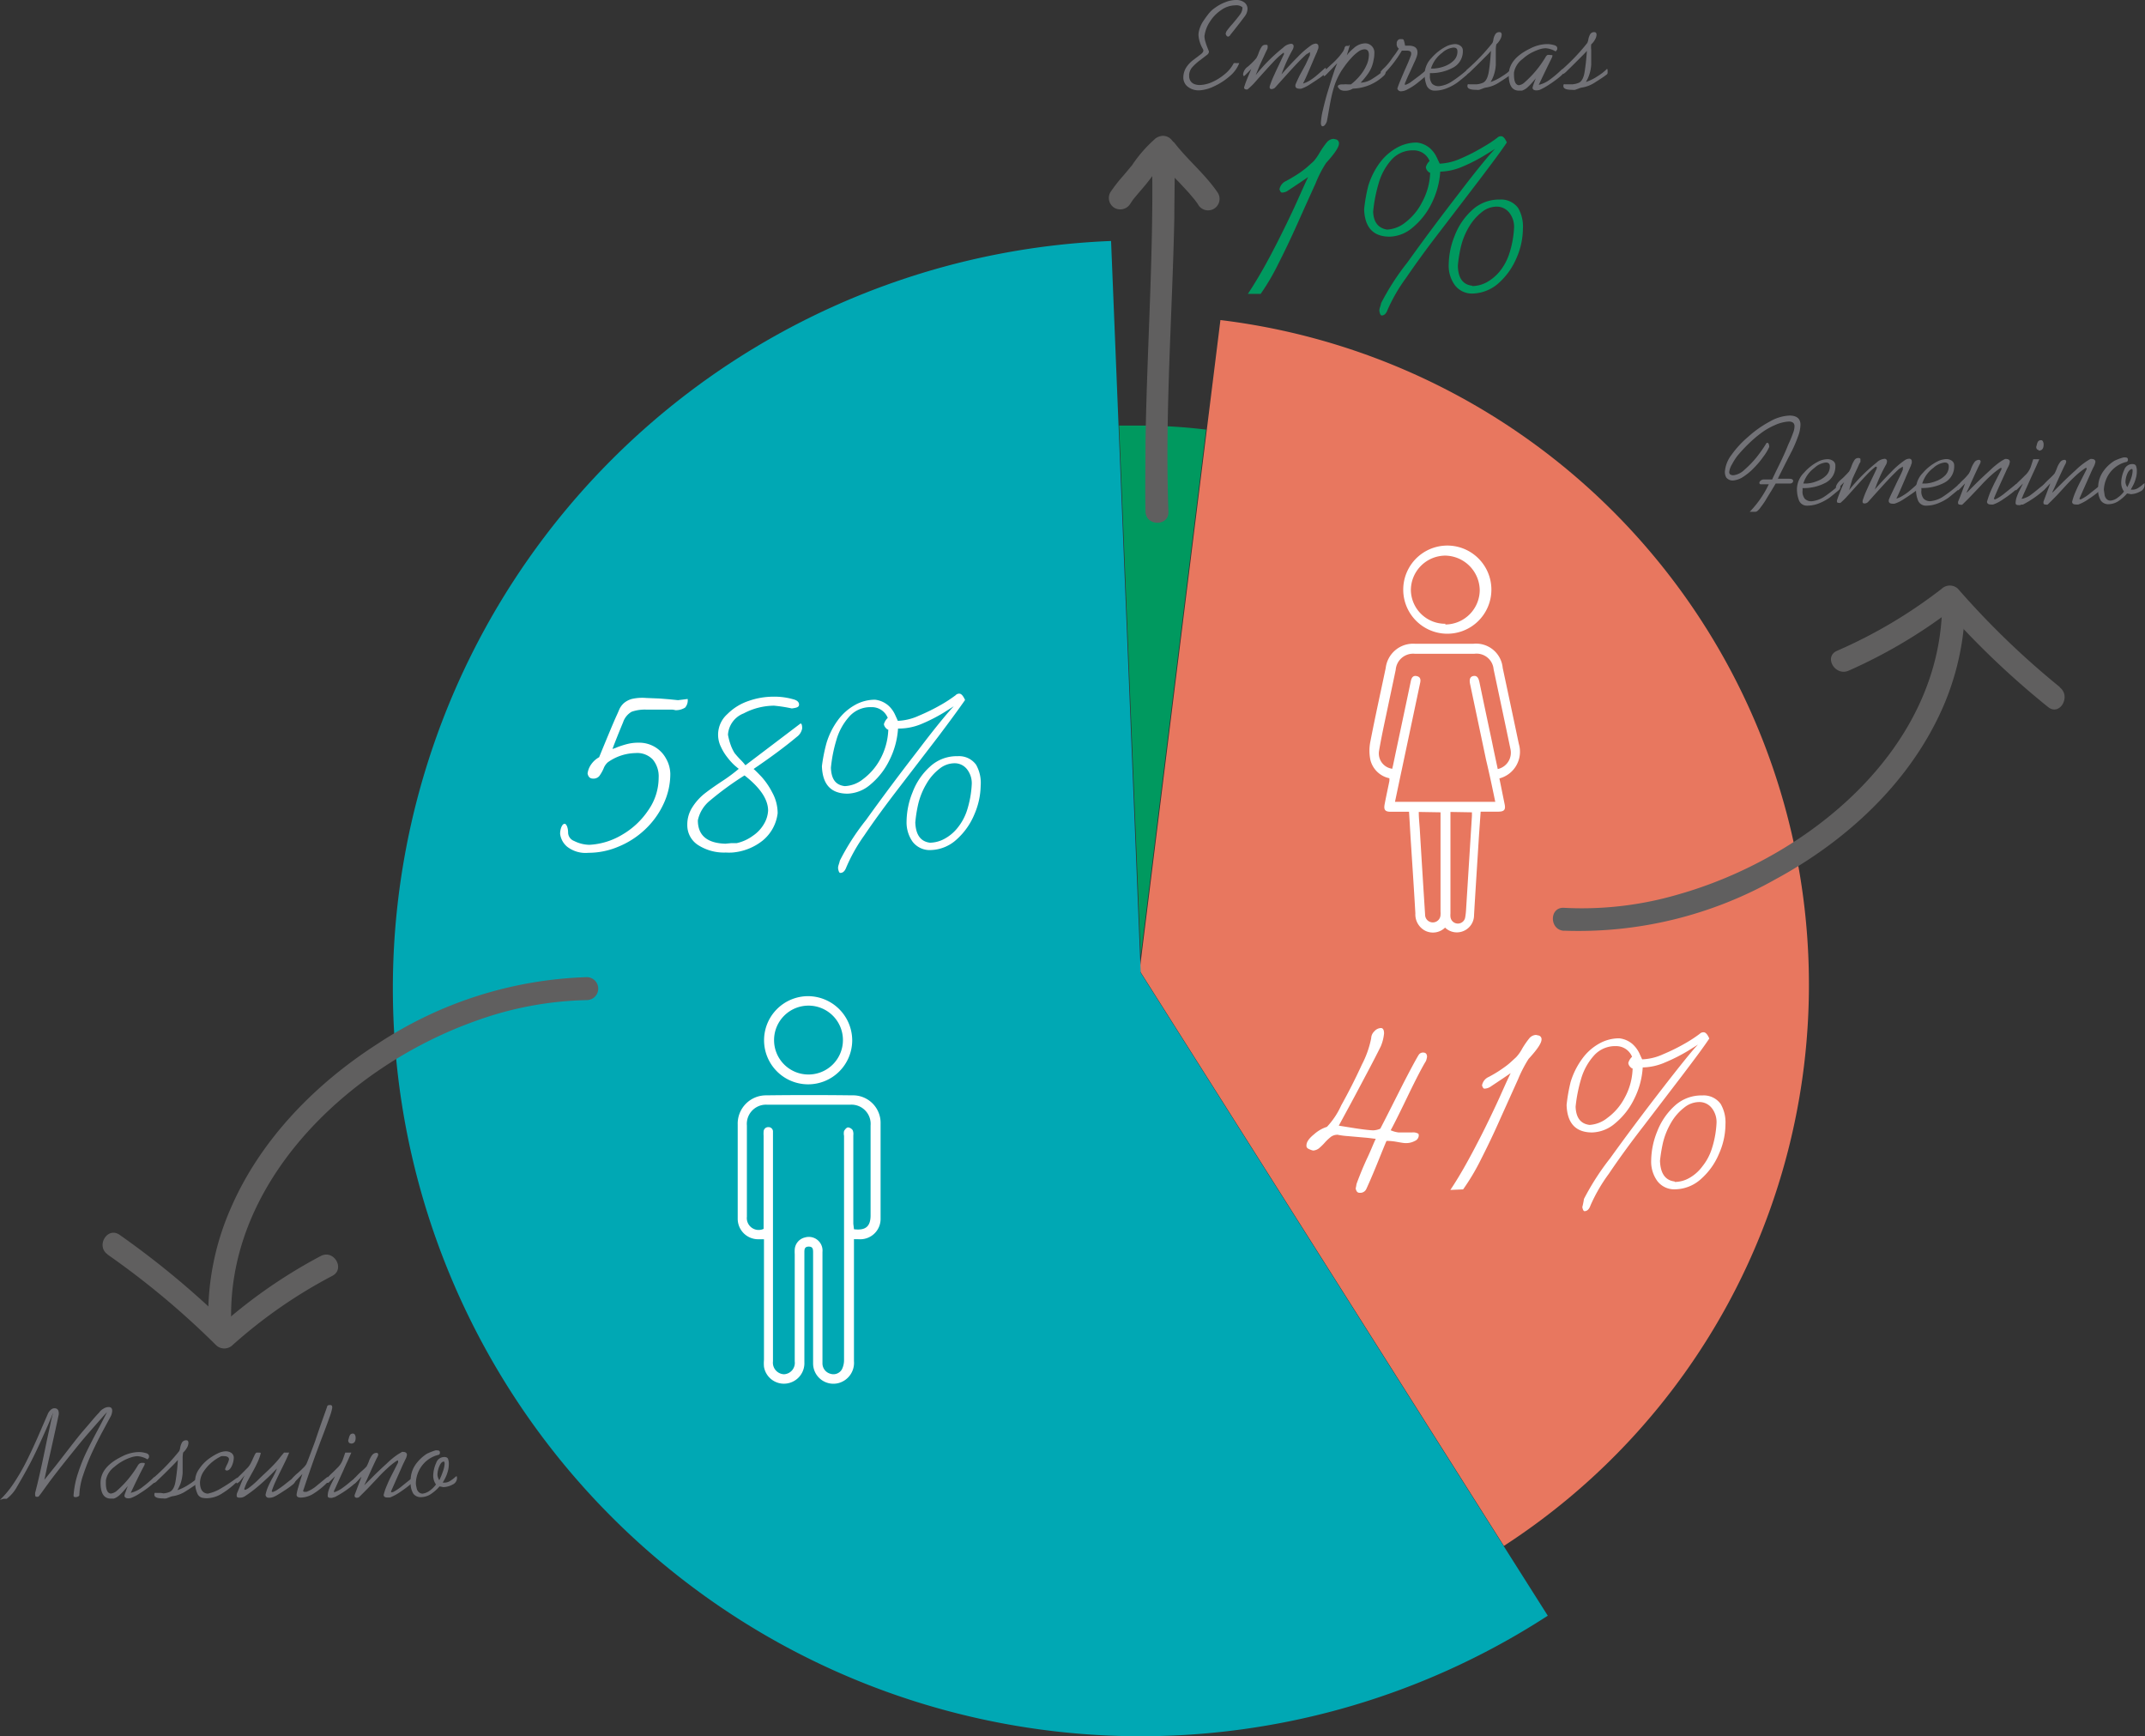
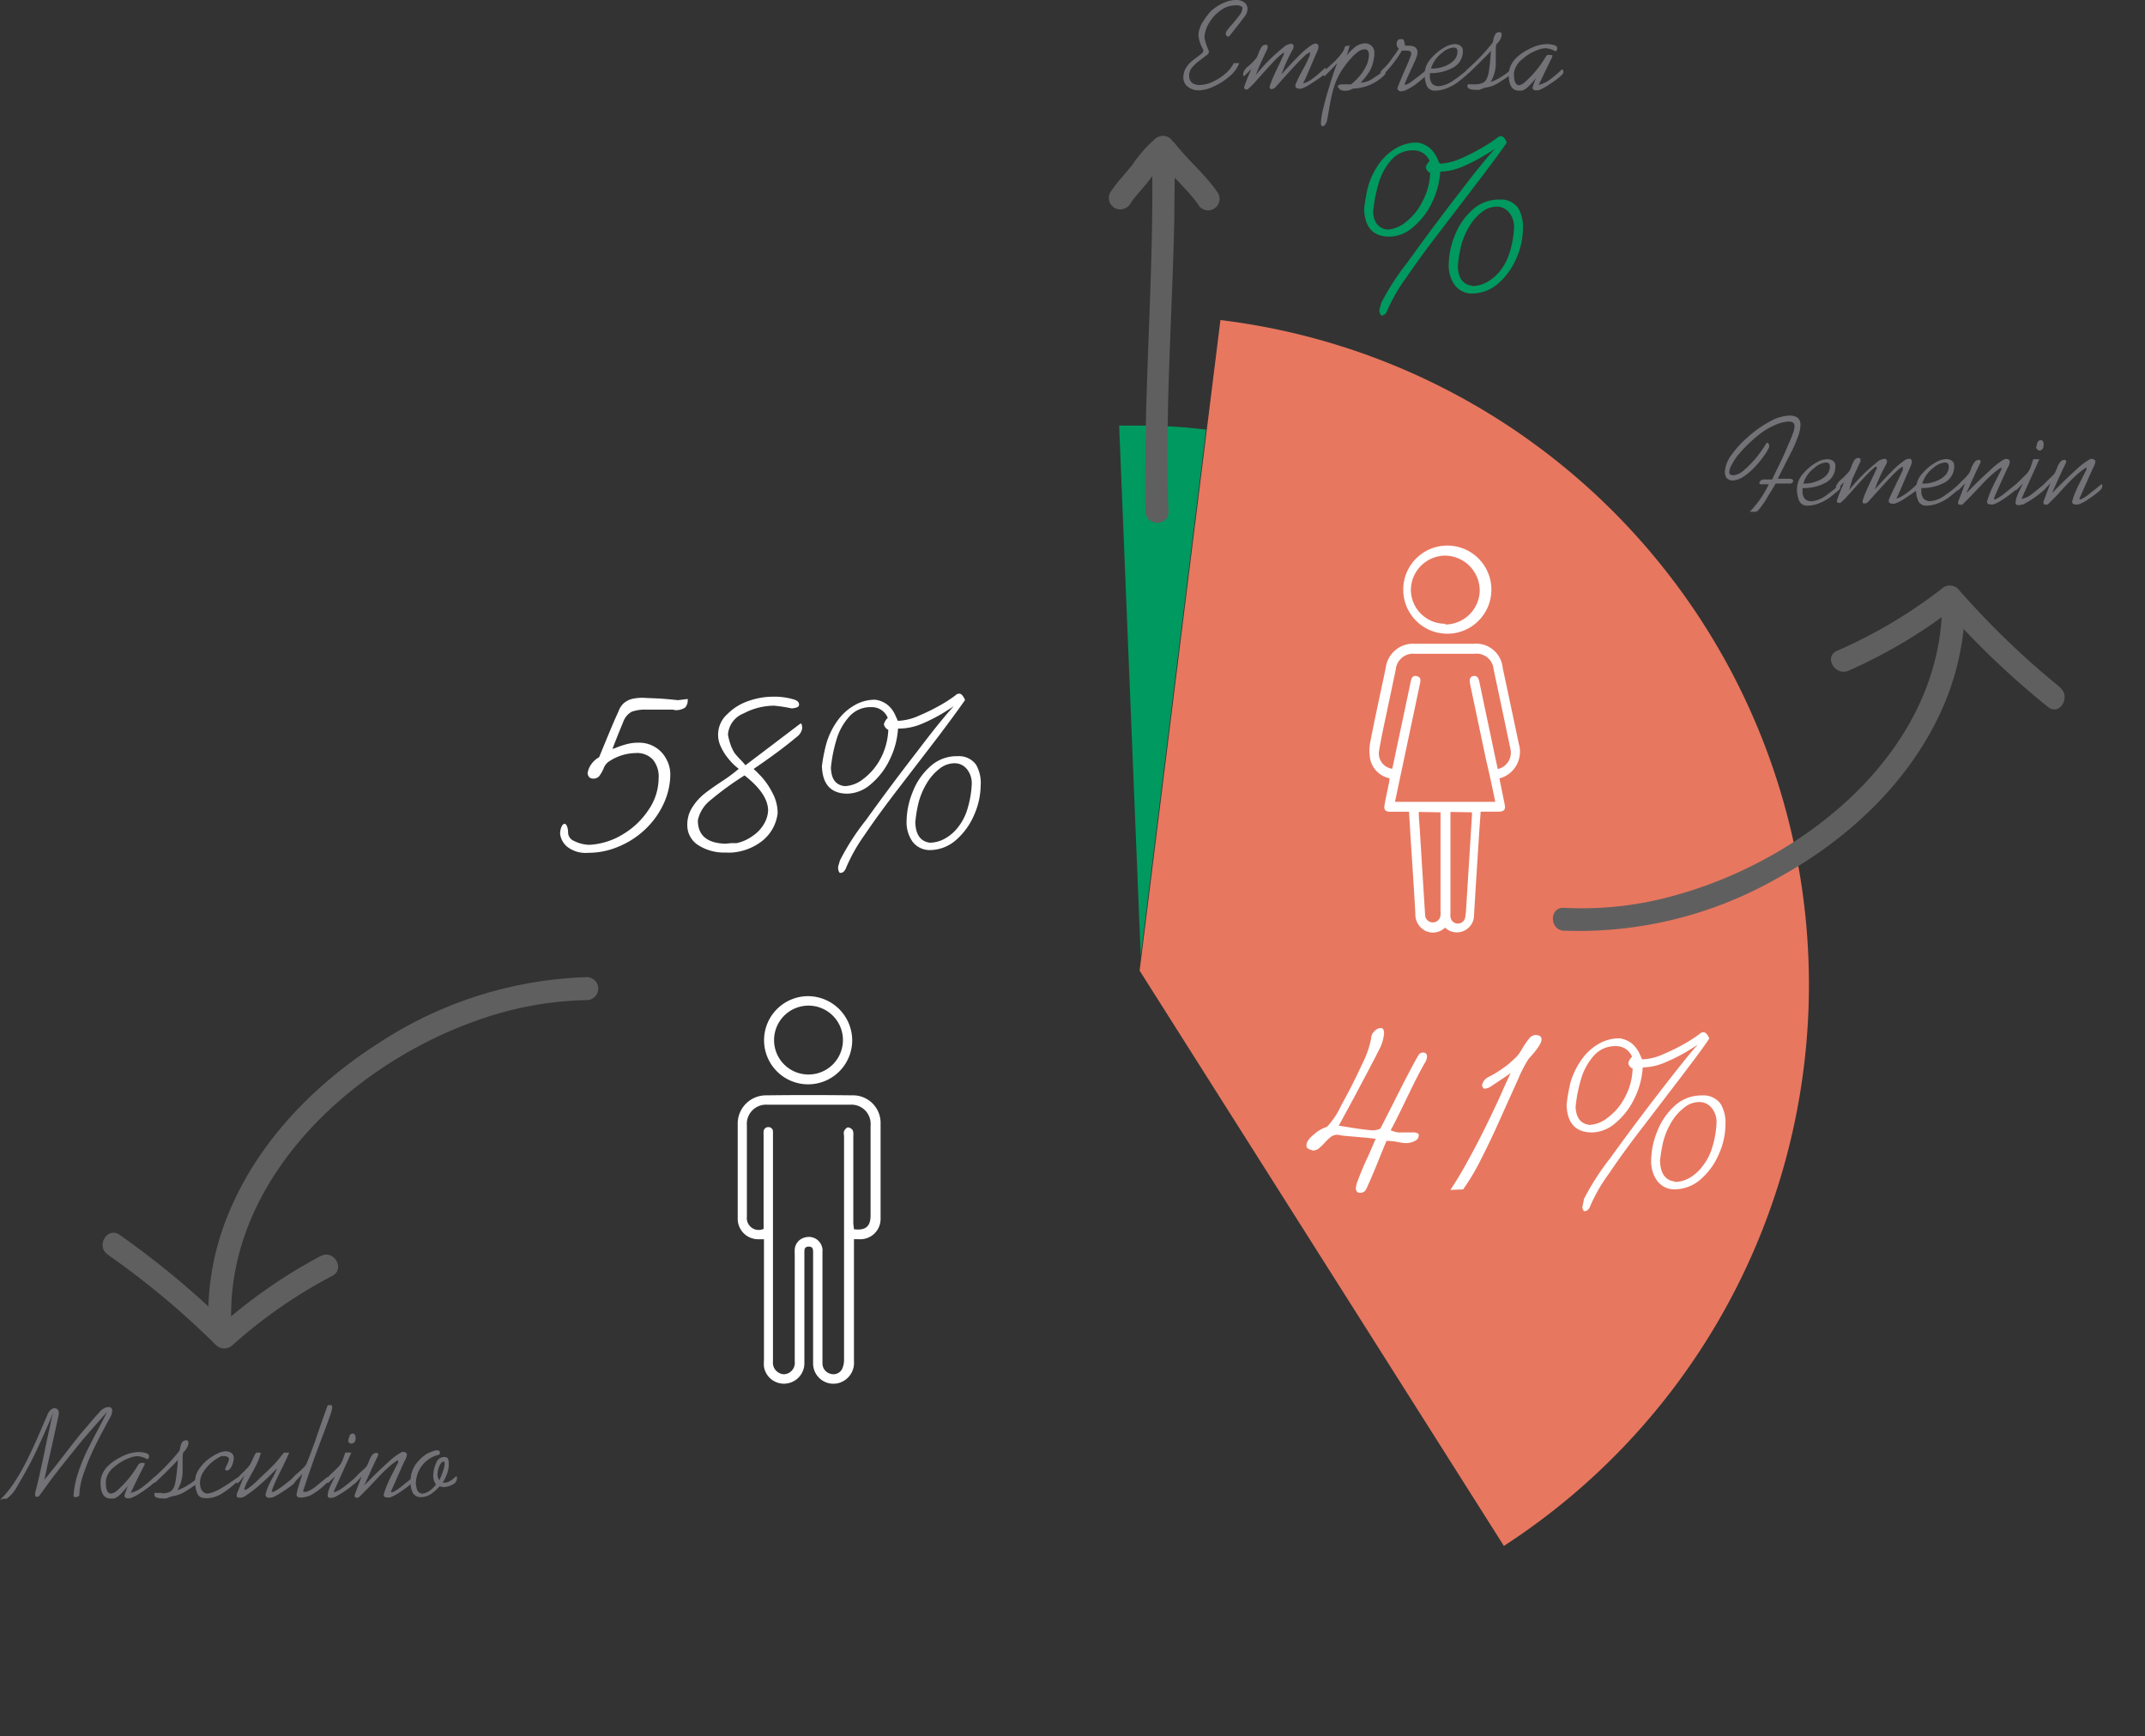
<svg xmlns="http://www.w3.org/2000/svg" viewBox="0 0 233.6 189.06">
  <rect x="0" y="0" width="233.6" height="189.06" fill="#333333" stroke="none" />
  <defs>
    <style>.cls-1{fill:#00995f;}.cls-2{fill:#e8775f;}.cls-3{fill:#00a8b4;}.cls-4{fill:#fff;}.cls-5{fill:#605f5f;}.cls-6{fill:#727277;}</style>
  </defs>
  <g id="Capa_2" data-name="Capa 2">
    <g id="Capa_1-2" data-name="Capa 1">
      <path class="cls-1" d="M131.35,46.78a59.69,59.69,0,0,0-7.12-.44c-.79,0-1.57,0-2.35,0l2.35,57.74Z" />
      <path class="cls-2" d="M197,107.2a72.89,72.89,0,0,0-64.09-72.35l-8.8,70.84,39.67,62.64A72.79,72.79,0,0,0,197,107.2Z" />
-       <path class="cls-3" d="M121,26.24a81.44,81.44,0,1,0,47.56,149.69l-44.33-70Z" />
      <path class="cls-4" d="M157.38,101a1.89,1.89,0,0,1-2.14.36,2,2,0,0,1-1.1-1.9c-.16-2.8-.35-5.59-.53-8.38-.05-.88-.1-1.76-.16-2.69h-2c-.6,0-.77-.21-.66-.8.16-.85.35-1.7.52-2.55a2.19,2.19,0,0,0,0-.3,2.69,2.69,0,0,1-2.07-2,5,5,0,0,1,0-2c.52-2.68,1.11-5.34,1.67-8a3,3,0,0,1,3.21-2.64h6.31a2.91,2.91,0,0,1,3.22,2.62c.59,2.76,1.18,5.53,1.76,8.29a3,3,0,0,1-2.12,3.75c.19.91.37,1.83.56,2.75.14.64,0,.86-.67.87h-1.93c-.06.88-.12,1.73-.18,2.58-.18,2.89-.37,5.78-.54,8.67a1.87,1.87,0,0,1-1.11,1.73,1.85,1.85,0,0,1-2-.31Zm-5.75-17.33c.05-.21.1-.42.14-.63.63-3,1.26-5.93,1.88-8.9.08-.35.24-.61.64-.52s.45.37.37.74l-2,9.45c-.25,1.16-.49,2.32-.74,3.5h10.92c-.32-1.55-.64-3.06-1-4.57l-1.74-8.25c-.11-.52,0-.82.36-.88s.55.15.66.69q.67,3.22,1.36,6.44c.2,1,.42,2,.63,3a1.82,1.82,0,0,0,1.38-2.2c-.6-2.89-1.22-5.78-1.83-8.67a1.86,1.86,0,0,0-2.1-1.68h-6.46a1.9,1.9,0,0,0-2.1,1.74c-.3,1.44-.61,2.88-.91,4.31s-.65,3-.91,4.55A1.68,1.68,0,0,0,151.63,83.71Zm2.88,4.74c0,.64.07,1.25.11,1.86q.28,4.66.58,9.33a.84.84,0,1,0,1.68,0,1.82,1.82,0,0,0,0-.33V88.94c0-.16,0-.31,0-.49Zm3.45,0c0,.17,0,.31,0,.44V99.48a1.83,1.83,0,0,0,0,.33.81.81,0,0,0,1.61.06,7,7,0,0,0,.09-.8q.32-5.11.64-10.23v-.39Z" />
      <path class="cls-4" d="M157.4,69a4.8,4.8,0,0,1,0-9.59,4.8,4.8,0,1,1,0,9.59Zm0-1a3.77,3.77,0,0,0,3.75-3.74,3.82,3.82,0,0,0-3.74-3.76,3.77,3.77,0,0,0-3.76,3.78A3.73,3.73,0,0,0,157.41,67.92Z" />
      <path class="cls-4" d="M93,134.93v.64q0,6.31,0,12.63a2.28,2.28,0,0,1-1.68,2.4,2.21,2.21,0,0,1-2.77-2.13c0-1.49,0-3,0-4.46v-7.6c0-.35,0-.67-.47-.67s-.48.3-.48.66v11.92a2.23,2.23,0,0,1-1.73,2.29,2.2,2.2,0,0,1-2.67-1.79,4.65,4.65,0,0,1,0-.75c0-4.16,0-8.33,0-12.49v-.64h-.61a2.23,2.23,0,0,1-2.25-2.27c0-3.4,0-6.81,0-10.21a3.08,3.08,0,0,1,3.08-3.19q4.69-.06,9.4,0a3,3,0,0,1,3.08,3.08c0,3.47,0,6.93,0,10.4a2.21,2.21,0,0,1-2.18,2.19Zm0-1.08c1.27.16,1.81-.31,1.81-1.51v-9.78a2.09,2.09,0,0,0-2.24-2.27q-4.5,0-9,0a2.09,2.09,0,0,0-2.23,2.27v9.93a1.29,1.29,0,0,0,1.82,1.32V123.66a3.05,3.05,0,0,1,0-.43.5.5,0,0,1,.53-.5.48.48,0,0,1,.49.52c0,.16,0,.32,0,.48v24.5a1.26,1.26,0,0,0,1.21,1.41,1.24,1.24,0,0,0,1.16-1.4V136.56a4.51,4.51,0,0,1,0-.52,1.44,1.44,0,0,1,1.13-1.3,1.49,1.49,0,0,1,1.89,1.59c0,3.89,0,7.78,0,11.68,0,.16,0,.32,0,.47a1.17,1.17,0,0,0,.88,1.11,1.06,1.06,0,0,0,1.25-.51,2.28,2.28,0,0,0,.22-1q0-12.2,0-24.4a1.26,1.26,0,0,1,0-.52c.09-.17.27-.39.43-.4a.71.71,0,0,1,.51.3,1.1,1.1,0,0,1,.07.55q0,4.83,0,9.64Z" />
      <path class="cls-4" d="M92.81,113.29A4.8,4.8,0,1,1,88,108.47,4.83,4.83,0,0,1,92.81,113.29ZM88,117a3.75,3.75,0,1,0-3.7-3.79A3.74,3.74,0,0,0,88,117Z" />
      <path class="cls-4" d="M65.25,82.45c.27-.67.63-1.54,1.07-2.6s.73-1.72.86-2,.18-.41.28-.64a2.12,2.12,0,0,1,.45-.62,2.31,2.31,0,0,1,.89-.48A5.09,5.09,0,0,1,70.36,76l1.48.06,1,.08,1,.1.5-.06.55-.07a1.2,1.2,0,0,1-.28.94,1.88,1.88,0,0,1-1.06.28,1.49,1.49,0,0,0-.5-.06H71.66l-1.24,0a4.37,4.37,0,0,0-1.63.23,2.07,2.07,0,0,0-.93,1.14c-.46,1.11-.85,2.08-1.16,2.91a3.24,3.24,0,0,0,.55-.2,10.52,10.52,0,0,1,1.08-.34,4.83,4.83,0,0,1,1.23-.14,3.34,3.34,0,0,1,1.75.46,3.28,3.28,0,0,1,1.22,1.26A3.48,3.48,0,0,1,73,84.26a7.66,7.66,0,0,1-.74,3.28,9,9,0,0,1-2,2.77,9.38,9.38,0,0,1-2.91,1.88,8.36,8.36,0,0,1-3.27.67,3.27,3.27,0,0,1-2.31-.66A2.18,2.18,0,0,1,61,90.8a2,2,0,0,1,.14-.75c.1-.23.22-.35.36-.35s.37.32.37,1a1,1,0,0,0,.65.87,3.85,3.85,0,0,0,1.66.42,7.7,7.7,0,0,0,3.56-1.09,8.6,8.6,0,0,0,2.87-2.69,6.16,6.16,0,0,0,1.12-3.51,2.88,2.88,0,0,0-.64-2A2.35,2.35,0,0,0,69.2,82a5.37,5.37,0,0,0-3,1,1.69,1.69,0,0,0-.47.69,4.27,4.27,0,0,1-.47.82.83.83,0,0,1-.68.27c-.33,0-.52-.19-.59-.56a2.21,2.21,0,0,1,.4-1A2.57,2.57,0,0,1,65.25,82.45Z" />
      <path class="cls-4" d="M82.07,83.73c.19.16.48.45.87.86a8,8,0,0,1,1.16,1.7,4.68,4.68,0,0,1,.59,2.26,4.54,4.54,0,0,1-1.66,3,6.07,6.07,0,0,1-3.28,1.28,6,6,0,0,1-.71,0A5.22,5.22,0,0,1,76,92a2.56,2.56,0,0,1-1.15-2.18,3.45,3.45,0,0,1,.55-1.92,6,6,0,0,1,1.26-1.43c.48-.38,1.15-.86,2-1.42a17.52,17.52,0,0,0,1.79-1.33L80,83.34a6.71,6.71,0,0,1-.77-.85,5.55,5.55,0,0,1-.71-1.15,3,3,0,0,1,.7-3.59,5.89,5.89,0,0,1,2.29-1.42,8.16,8.16,0,0,1,2.66-.47,7.46,7.46,0,0,1,2.17.27c.46.11.68.31.68.59s-.26.35-.79.42a15.91,15.91,0,0,0-1.93-.3,7.16,7.16,0,0,0-3.31.84A2.67,2.67,0,0,0,79.28,80a6.63,6.63,0,0,0,.29,1.1A4.59,4.59,0,0,0,80,82a9.1,9.1,0,0,0,.65.73,5.9,5.9,0,0,1,.53.6l6-4.55q.18,0,.18.54a1.45,1.45,0,0,1-.59.92C85.52,81.29,83.94,82.46,82.07,83.73Zm-1,.71a33.5,33.5,0,0,0-3.71,2.7A3.78,3.78,0,0,0,76,89.32q0,2.46,3,2.55l.61-.06.61,0A4.69,4.69,0,0,0,82,91a3.93,3.93,0,0,0,1.2-1.28,3.17,3.17,0,0,0,.45-1.45Q83.65,86.44,81.09,84.44Z" />
      <path class="cls-4" d="M97.8,79.33a8.88,8.88,0,0,1-.94,3.45,7.93,7.93,0,0,1-2.06,2.64,4,4,0,0,1-2.5,1c-1.8,0-2.73-1-2.79-3A18.37,18.37,0,0,1,90,80.94a8.18,8.18,0,0,1,1.24-2.51,5.81,5.81,0,0,1,1.86-1.66,4.43,4.43,0,0,1,2.19-.58,2.66,2.66,0,0,1,1.44.62,3,3,0,0,1,.74,1l.31.68a6,6,0,0,0,2.27-.55,22.18,22.18,0,0,0,2.49-1.23,15,15,0,0,0,1.52-1,.54.54,0,0,1,.41-.18c.22,0,.42.23.63.69q-1,1.44-2.93,4l-4.26,5.55q-2.31,3-3.79,5.2a18.33,18.33,0,0,0-1.95,3.46c-.15.41-.36.62-.66.62-.1,0-.18-.15-.23-.44s.11-.52.18-.89a25.86,25.86,0,0,1,2.86-4.44q2.64-3.68,5.7-7.63c2-2.64,3.33-4.22,3.86-4.75l-1.11.7a18,18,0,0,1-2.44,1.24A6.38,6.38,0,0,1,97.8,79.33ZM92,85.6a3.43,3.43,0,0,0,2-.77,6.65,6.65,0,0,0,1.87-2.18,7.29,7.29,0,0,0,.87-3.2q-.11,0-.27-.18a.81.81,0,0,1-.21-.41,1.5,1.5,0,0,1,.42-.69A1.86,1.86,0,0,0,94.88,77a3.06,3.06,0,0,0-2.42,1.06,6.45,6.45,0,0,0-1.38,2.54,15.52,15.52,0,0,0-.59,3C90.54,84.84,91,85.48,92,85.6Zm14.8-.06a8.11,8.11,0,0,1-.68,3.12,7.49,7.49,0,0,1-1.92,2.73,4.34,4.34,0,0,1-2.81,1.17,2.35,2.35,0,0,1-2-.9,3.65,3.65,0,0,1-.66-2.22,8.68,8.68,0,0,1,.66-3.19,7.14,7.14,0,0,1,1.91-2.79,4.27,4.27,0,0,1,3-1.12,2.29,2.29,0,0,1,2,.93A4,4,0,0,1,106.8,85.54Zm-5.53,6.22a3.4,3.4,0,0,0,1.6-.43,4.62,4.62,0,0,0,1.43-1.21,5.9,5.9,0,0,0,1-1.84,11.19,11.19,0,0,0,.53-2.92,2.46,2.46,0,0,0-.52-1.6,1.7,1.7,0,0,0-1.41-.65,2.63,2.63,0,0,0-1.59.6,5.59,5.59,0,0,0-1.4,1.61,7.85,7.85,0,0,0-.9,2.18,14.57,14.57,0,0,0-.33,2.06C99.73,90.9,100.26,91.63,101.27,91.76Z" />
      <path class="cls-4" d="M149.83,124c-.17,0-.57-.08-1.21-.13l-1.81-.16a8.12,8.12,0,0,1-1.14-.15,1.24,1.24,0,0,0-.69.2,5.13,5.13,0,0,0-.68.63,6.3,6.3,0,0,1-.65.64,1.16,1.16,0,0,1-.65.25,2.2,2.2,0,0,1-.56-.22.35.35,0,0,1-.16-.35c0-.36.28-.76.84-1.21a3.82,3.82,0,0,1,1.39-.8,8.45,8.45,0,0,0,1.55-2.33q1.22-2.19,2.27-4.48a10.54,10.54,0,0,0,1-2.85,1.07,1.07,0,0,1,.34-.74,1,1,0,0,1,.71-.36c.23,0,.35.19.35.59a4.87,4.87,0,0,1-.35,1.39c-.39.79-.89,1.76-1.49,2.89s-1.2,2.27-1.81,3.4l-1.28,2.36,1.82.29c.8.12,1.44.2,1.92.22a2.08,2.08,0,0,0,.78-.18c.09-.16.76-1.47,2-3.93s2-3.83,2.19-4.12a.55.55,0,0,1,.48-.24c.28,0,.42.16.42.47a2.3,2.3,0,0,1-.12.46c-.36.57-1.05,1.88-2.07,4s-1.6,3.24-1.77,3.53a3,3,0,0,0,.86.24l.74,0,.72,0a1.12,1.12,0,0,1,.66.12c.05,0,.08.08.08.24a.68.68,0,0,1-.42.56,2,2,0,0,1-1,.24c-.25,0-.58-.07-1-.14a6.09,6.09,0,0,0-.95-.1H151c-.09.18-.42,1-1,2.43s-1,2.37-1.2,2.8a.72.72,0,0,1-.74.42c-.23,0-.36-.16-.42-.48a2.84,2.84,0,0,0,.06-.29,1.41,1.41,0,0,1,.06-.27c.37-1,.76-1.94,1.17-2.81S149.63,124.38,149.83,124Z" />
      <path class="cls-4" d="M159.34,129.51l-1.39.06c.57-.85,1.13-1.78,1.69-2.78s1.12-2.06,1.69-3.18,1.11-2.25,1.64-3.38,1-2.26,1.55-3.38c-1.24.85-2,1.34-2.2,1.48a1.27,1.27,0,0,1-.66.21c-.1,0-.19-.12-.26-.35a1.24,1.24,0,0,1,.74-.93c.45-.24.82-.46,1.11-.65s.56-.38.8-.56.43-.35.58-.49l.48-.44a4.34,4.34,0,0,0,.66-.93,9.42,9.42,0,0,1,.77-1.12,1,1,0,0,1,.74-.38l.27.06a.41.41,0,0,1,.33.44c0,.39-.47,1.09-1.41,2.11a14.51,14.51,0,0,0-1.16,2.25l-1.92,4.26c-.68,1.55-1.38,3-2.09,4.4A24.11,24.11,0,0,1,159.34,129.51Z" />
      <path class="cls-4" d="M178.9,116.23a8.8,8.8,0,0,1-.94,3.45,7.87,7.87,0,0,1-2.06,2.63,4,4,0,0,1-2.5,1q-2.7,0-2.79-3a18.2,18.2,0,0,1,.44-2.5,8.31,8.31,0,0,1,1.25-2.51,5.68,5.68,0,0,1,1.85-1.66,4.43,4.43,0,0,1,2.19-.58,2.66,2.66,0,0,1,1.44.62,3.27,3.27,0,0,1,.75,1c.14.31.24.53.31.67a6,6,0,0,0,2.27-.55,21.21,21.21,0,0,0,2.48-1.23,15,15,0,0,0,1.52-1,.57.57,0,0,1,.42-.17c.21,0,.42.22.62.68-.66,1-1.63,2.28-2.93,4L179,122.6c-1.55,2-2.81,3.75-3.79,5.21a17.92,17.92,0,0,0-2,3.45c-.14.41-.36.62-.65.62-.1,0-.18-.14-.24-.44a8.53,8.53,0,0,0,.18-.89,27.82,27.82,0,0,1,2.86-4.44q2.64-3.67,5.71-7.63t3.85-4.74s-.35.23-1.1.69a18.71,18.71,0,0,1-2.45,1.24A6.37,6.37,0,0,1,178.9,116.23Zm-5.79,6.26a3.43,3.43,0,0,0,1.95-.77,6.33,6.33,0,0,0,1.87-2.18,7,7,0,0,0,.87-3.2q-.11,0-.27-.18a.69.69,0,0,1-.2-.41,1.4,1.4,0,0,1,.41-.68,1.86,1.86,0,0,0-1.75-1.16,3.08,3.08,0,0,0-2.43,1.06,6.52,6.52,0,0,0-1.38,2.54,16.45,16.45,0,0,0-.59,3C171.64,121.73,172.15,122.37,173.11,122.49Zm14.8,0a7.94,7.94,0,0,1-.69,3.11,7.49,7.49,0,0,1-1.92,2.73,4.3,4.3,0,0,1-2.81,1.17,2.32,2.32,0,0,1-2-.9,3.59,3.59,0,0,1-.67-2.22,8.68,8.68,0,0,1,.66-3.19,7.35,7.35,0,0,1,1.91-2.79,4.3,4.3,0,0,1,3-1.12,2.28,2.28,0,0,1,2,.93A4,4,0,0,1,187.91,122.44Zm-5.53,6.21a3.22,3.22,0,0,0,1.59-.43A4.51,4.51,0,0,0,185.4,127a5.9,5.9,0,0,0,1-1.84,10.8,10.8,0,0,0,.54-2.92,2.47,2.47,0,0,0-.53-1.6A1.71,1.71,0,0,0,185,120a2.61,2.61,0,0,0-1.58.6,5.6,5.6,0,0,0-1.41,1.61,8.09,8.09,0,0,0-.9,2.19,17.61,17.61,0,0,0-.33,2C180.83,127.79,181.37,128.53,182.38,128.65Z" />
-       <path class="cls-1" d="M137.29,32,135.9,32c.56-.85,1.13-1.78,1.69-2.77s1.12-2.06,1.69-3.19,1.11-2.24,1.64-3.38,1-2.25,1.54-3.38c-1.24.85-2,1.34-2.2,1.48a1.22,1.22,0,0,1-.65.21c-.1,0-.19-.12-.27-.35a1.24,1.24,0,0,1,.74-.92c.45-.25.83-.47,1.12-.66a9.23,9.23,0,0,0,.8-.56,6.93,6.93,0,0,0,.58-.49l.48-.43a5.9,5.9,0,0,0,.66-.94,8.84,8.84,0,0,1,.77-1.11,1,1,0,0,1,.74-.39l.27.06a.43.43,0,0,1,.32.45c0,.38-.46,1.08-1.4,2.11A12.71,12.71,0,0,0,143.26,20q-.88,1.93-1.92,4.26c-.69,1.54-1.38,3-2.09,4.39A24.11,24.11,0,0,1,137.29,32Z" />
      <path class="cls-1" d="M156.85,18.69a9,9,0,0,1-.94,3.45,7.87,7.87,0,0,1-2.06,2.63,4,4,0,0,1-2.5,1q-2.7,0-2.79-3a18.73,18.73,0,0,1,.44-2.5,8.29,8.29,0,0,1,1.24-2.51,5.93,5.93,0,0,1,1.86-1.66,4.43,4.43,0,0,1,2.19-.58,2.66,2.66,0,0,1,1.44.62,3.18,3.18,0,0,1,.74,1l.32.68a6.24,6.24,0,0,0,2.27-.55A20.49,20.49,0,0,0,161.54,16a13.34,13.34,0,0,0,1.52-1,.58.58,0,0,1,.41-.17c.22,0,.43.23.63.68-.66,1-1.64,2.29-2.93,4l-4.25,5.56c-1.55,2-2.81,3.75-3.8,5.2a18.31,18.31,0,0,0-2,3.45c-.15.42-.36.63-.65.63-.1,0-.19-.15-.24-.45s.12-.51.18-.89a26.71,26.71,0,0,1,2.86-4.43q2.64-3.69,5.7-7.64c2-2.63,3.33-4.21,3.86-4.74,0,0-.35.23-1.11.69a18,18,0,0,1-2.44,1.25A6.53,6.53,0,0,1,156.85,18.69ZM151.05,25a3.45,3.45,0,0,0,2-.78A6.43,6.43,0,0,0,154.88,22a7.15,7.15,0,0,0,.87-3.19q-.1,0-.27-.18a.75.75,0,0,1-.2-.42,1.37,1.37,0,0,1,.41-.68,1.87,1.87,0,0,0-1.76-1.16,3.09,3.09,0,0,0-2.42,1.06A6.52,6.52,0,0,0,150.13,20a16.39,16.39,0,0,0-.59,3.06C149.59,24.19,150.1,24.84,151.05,25Zm14.8-.06a8,8,0,0,1-.68,3.12,7.67,7.67,0,0,1-1.92,2.73,4.42,4.42,0,0,1-2.81,1.17,2.33,2.33,0,0,1-2-.91,3.58,3.58,0,0,1-.67-2.21,8.64,8.64,0,0,1,.66-3.19,7.24,7.24,0,0,1,1.91-2.79,4.29,4.29,0,0,1,3-1.13,2.29,2.29,0,0,1,2,.93A4,4,0,0,1,165.85,24.9Zm-5.52,6.21a3.38,3.38,0,0,0,1.59-.42,4.91,4.91,0,0,0,1.43-1.21,6,6,0,0,0,1-1.85,10.81,10.81,0,0,0,.54-2.91,2.48,2.48,0,0,0-.53-1.61,1.73,1.73,0,0,0-1.41-.65,2.58,2.58,0,0,0-1.58.6A5.73,5.73,0,0,0,160,24.67a7.78,7.78,0,0,0-.9,2.19,14.42,14.42,0,0,0-.33,2.05C158.78,30.26,159.31,31,160.33,31.11Z" />
      <path class="cls-5" d="M63.9,106.4a43.74,43.74,0,0,0-22.75,7.24c-6.78,4.34-12.77,10.43-16,17.88a28.91,28.91,0,0,0-2.43,13.29c.09,1.6,2.59,1.61,2.5,0-1-15.81,12.64-28.68,26.55-33.63A37.62,37.62,0,0,1,63.9,108.9a1.25,1.25,0,0,0,0-2.5Z" />
      <path class="cls-5" d="M11.71,136.6a89.41,89.41,0,0,1,11.83,9.88,1.29,1.29,0,0,0,1.77,0,53.53,53.53,0,0,1,10.89-7.56c1.42-.75.16-2.9-1.26-2.16a55.61,55.61,0,0,0-11.4,8h1.77A93.89,93.89,0,0,0,13,134.44c-1.34-.89-2.59,1.27-1.26,2.16Z" />
      <path class="cls-5" d="M170.32,101.34a43.69,43.69,0,0,0,23.08-5.62c7.13-3.86,13.59-9.61,17.33-16.9a29.06,29.06,0,0,0,3.28-13,1.25,1.25,0,0,0-2.5,0c-.15,15.83-14.7,27.64-28.87,31.61a37.19,37.19,0,0,1-12.32,1.42c-1.61-.09-1.6,2.41,0,2.5Z" />
      <path class="cls-5" d="M224.32,74.81a89.7,89.7,0,0,1-11.09-10.7,1.29,1.29,0,0,0-1.77,0,53.13,53.13,0,0,1-11.41,6.76c-1.47.65-.19,2.8,1.27,2.16a55.66,55.66,0,0,0,11.91-7.16h-1.77A92.08,92.08,0,0,0,223.06,77c1.27,1,2.52-1.19,1.26-2.15Z" />
      <path class="cls-6" d="M0,163.32a10.89,10.89,0,0,0,1.52-1.85,22,22,0,0,0,1.34-2.31c.4-.8.82-1.69,1.25-2.67L5.19,154a1.3,1.3,0,0,1,.34-.49.61.61,0,0,1,.39-.17c.32,0,.48.19.48.55V154c-.06.29-.18.86-.37,1.72s-.41,1.88-.67,3-.43,2-.53,2.41c.37-.44.81-1,1.34-1.66l1.55-2c.51-.65,1-1.29,1.54-1.9s1-1.21,1.54-1.76a1.33,1.33,0,0,1,.48-.43,1.06,1.06,0,0,1,.55-.17c.26,0,.39.13.39.41a1.51,1.51,0,0,1-.22.71l-.81,1.5c-.37.68-.74,1.42-1.12,2.23a23.18,23.18,0,0,0-1,2.52,7.38,7.38,0,0,0-.43,2.25.33.33,0,0,1-.15.13.62.62,0,0,1-.26.06c-.15,0-.22-.05-.22-.17a9.75,9.75,0,0,1,.5-2.48,18.34,18.34,0,0,1,.91-2.28c.33-.67.73-1.46,1.23-2.39s.82-1.57,1-1.94c-.7.78-1.36,1.54-2,2.27s-1.26,1.5-1.92,2.32-1.26,1.58-1.8,2.28-1,1.35-1.42,1.93c-.2.27-.31.41-.35.41a.49.49,0,0,1-.25,0c-.05,0-.08-.11-.09-.25a.39.39,0,0,0,0-.14c.17-.64.35-1.39.54-2.23s.4-1.83.64-3,.42-1.93.51-2.39.2-.83.28-1.14c-.31.77-.69,1.65-1.13,2.63s-.91,2-1.4,2.93-1,1.81-1.41,2.51a4.14,4.14,0,0,1-1.12,1.31l-.34,0Z" />
      <path class="cls-6" d="M14.24,162.55a3.28,3.28,0,0,0,1.15-.53,13.74,13.74,0,0,0,1.37-1.16c.09,0,.14.09.15.29s-.17.35-.52.63a10.39,10.39,0,0,1-1.17.83,4.56,4.56,0,0,1-.9.48,1,1,0,0,1-.35.06c-.25,0-.39-.09-.42-.28a1.7,1.7,0,0,1,.12-.38c.06-.18.11-.33.15-.43a1.68,1.68,0,0,0,.09-.22l0,0c-.06.05-.19.21-.4.45a5.09,5.09,0,0,1-.56.57,1.89,1.89,0,0,1-.55.32l-.14,0h-.19c-.74,0-1.12-.57-1.12-1.72s.77-2.1,2.3-2.85a4.19,4.19,0,0,1,1.86-.5,2.78,2.78,0,0,1,.73.1c.26.06.39.18.39.35v.13a1.12,1.12,0,0,1-.17.22,2.41,2.41,0,0,0-1.09-.35,2.33,2.33,0,0,0-.69.13,5,5,0,0,0-.92.4,5.31,5.31,0,0,0-.91.64,2.3,2.3,0,0,0-.92,1.47.86.86,0,0,1,0,.15c0,.07,0,.11,0,.13,0,.74.18,1.12.54,1.15a1.18,1.18,0,0,0,.63-.28A11.35,11.35,0,0,0,15,159.59a.71.71,0,0,1,.23-.25.67.67,0,0,1,.32-.05c.15,0,.22,0,.22.08a.86.86,0,0,1-.06.2C15.27,160.39,14.79,161.38,14.24,162.55Z" />
      <path class="cls-6" d="M16.73,160.91A22,22,0,0,0,19.52,158a1.36,1.36,0,0,0,.11-.4,1.73,1.73,0,0,1,.21-.56.52.52,0,0,1,.46-.21c.15,0,.22.1.22.29a1.1,1.1,0,0,1-.16.52,2.09,2.09,0,0,1-.41.52,2.68,2.68,0,0,0-.06.59c0,.37,0,.58,0,.61s0,.23,0,.32,0,.19,0,.3,0,.23,0,.38a4.29,4.29,0,0,1-.25,1.24,5.16,5.16,0,0,1-.32.66,5.27,5.27,0,0,0,1.28-.64,5.57,5.57,0,0,0,.94-.72.1.1,0,0,1,.08,0s0,.07,0,.21a.73.73,0,0,1,0,.25.25.25,0,0,1-.09.14c-.28.21-.69.49-1.23.83a3.57,3.57,0,0,1-1.45.58,1.53,1.53,0,0,0-.4.12l-.35.13a1.35,1.35,0,0,1-.34,0c-.63,0-.95-.13-.95-.4s.08-.2.24-.2h.21l.24,0,.32.05a2.15,2.15,0,0,0,.68-.17c.31-.15.52-.54.62-1.17a21.84,21.84,0,0,0,.25-2.3c-.11.13-.28.31-.52.56l-1,1-.7.67a1.12,1.12,0,0,1-.35.28c-.07,0-.11-.09-.11-.22A.45.45,0,0,1,16.73,160.91Z" />
      <path class="cls-6" d="M25.77,160.94h0a.12.12,0,0,1,.1,0,.12.12,0,0,1,0,.08.48.48,0,0,1-.11.37,9.23,9.23,0,0,1-1.59,1.24,3.19,3.19,0,0,1-1.69.51,2.86,2.86,0,0,1-.5-.06.8.8,0,0,1-.51-.51,2.66,2.66,0,0,1-.21-1.15,3.26,3.26,0,0,1,0-.37,2.24,2.24,0,0,1,.44-1.11,4.4,4.4,0,0,1,.92-1,6.26,6.26,0,0,1,1.09-.68,2.17,2.17,0,0,1,.85-.23,1.08,1.08,0,0,1,.66.19.65.65,0,0,1,.24.53,2.3,2.3,0,0,1-.2.84c-.14.31-.3.49-.5.53,0,0-.05,0-.12,0a.2.2,0,0,1-.13-.15,4.73,4.73,0,0,1,.23-.52,2.05,2.05,0,0,0,.2-.54.29.29,0,0,0-.16-.27.67.67,0,0,0-.33-.08,1.82,1.82,0,0,0-.35,0,4.83,4.83,0,0,0-1.92,1.66,2.35,2.35,0,0,0-.4,1.18c0,.78.28,1.19.84,1.24a4.49,4.49,0,0,0,1.47-.59A17.54,17.54,0,0,0,25.77,160.94Z" />
      <path class="cls-6" d="M31,158.17h.3l.19,0c-.14.37-.39.91-.74,1.61s-.59,1.21-.73,1.51a9.76,9.76,0,0,0-.42,1.06c0,.05,0,.09.12.11l.32-.14a10.19,10.19,0,0,0,1.12-.8q.63-.5,1-.78s.06.08.06.23a.83.83,0,0,1-.32.67,10,10,0,0,1-1,.71c-.18.12-.36.24-.55.35a4,4,0,0,1-.53.29,1.39,1.39,0,0,1-.53.1.34.34,0,0,1-.37-.33,4.29,4.29,0,0,1,.27-.86c.12-.28.29-.63.5-1s.37-.72.47-1l0,0c-.38.39-.7.72-1,1s-.57.53-.86.78-.58.49-.86.7-.55.4-.8.56a1,1,0,0,1-.54.14c-.21,0-.32-.06-.32-.19a.34.34,0,0,1,0-.1.31.31,0,0,0,0-.08c0-.07.16-.39.4-1a11.36,11.36,0,0,1,.47-1.08l0,0c-.09.13-.23.29-.4.5a1.3,1.3,0,0,1-.41.38c-.09,0-.14-.07-.14-.22a.48.48,0,0,1,.14-.35l.6-.59.58-.59a2.29,2.29,0,0,0,.26-.38,5.57,5.57,0,0,0,.26-.54c.1-.22.18-.39.24-.5s.13-.17.19-.17c.29,0,.43,0,.43.05a4.67,4.67,0,0,1-.33.95c-.15.33-.34.72-.59,1.16s-.43.79-.55,1a6.65,6.65,0,0,0-.33.8s0,.07.11.1a1.84,1.84,0,0,0,.31-.16c.33-.24.72-.56,1.16-1s.86-.8,1.27-1.21.75-.78,1-1.1.29-.36.35-.43a1.4,1.4,0,0,1,.14-.16Z" />
      <path class="cls-6" d="M33.36,159.43c.09-.19.24-.58.46-1.17s.38-1,.51-1.37c.21-.63.41-1.21.59-1.73s.42-1.17.71-2c0-.12.13-.17.31-.17s.24.08.24.25v.06a5.3,5.3,0,0,1-.27.95c-.16.46-.41,1.15-.77,2.09s-.57,1.53-.66,1.76c-.37,1-.86,2.41-1.47,4.24,0,.05.06.09.17.11a.5.5,0,0,1,.18,0,3.8,3.8,0,0,0,1.14-.68l1.13-.93c.11,0,.17.06.17.2a.56.56,0,0,1-.17.4,8,8,0,0,1-1.41,1.15,2.72,2.72,0,0,1-1.46.48c-.28,0-.44-.09-.46-.28a.07.07,0,0,0,0-.06,4.66,4.66,0,0,1,.18-.77c.09-.32.18-.62.26-.88l.19-.58v0l-.56.59-.38.38a.19.19,0,0,0-.1,0c-.07,0-.11-.11-.11-.28a.46.46,0,0,1,.11-.29,5.42,5.42,0,0,1,.52-.49c.24-.21.43-.39.58-.54A2.21,2.21,0,0,0,33.36,159.43Z" />
      <path class="cls-6" d="M37.6,158.17h.66c-.06.15-.17.38-.3.68s-.31.66-.49,1.08-.39.85-.59,1.31l-.42.93s-.05.07-.09.21,0,.06.09.09a3.52,3.52,0,0,0,.72-.37,10.51,10.51,0,0,0,.87-.67c.35-.29.57-.46.65-.52l0,0,.06,0c.07,0,.11.06.11.18a.54.54,0,0,1-.17.39A11.25,11.25,0,0,1,36.49,163l-.17.05-.17.05H36c-.21,0-.31-.07-.31-.22a2,2,0,0,1,.12-.66,6,6,0,0,1,.3-.71l.38-.76,0,0-.72.71-.06,0-.06,0-.11,0s-.06-.12-.06-.25.29-.45.8-.92l.45-.45a1.94,1.94,0,0,0,.33-.38,2.27,2.27,0,0,0,.28-.54Zm.61-1c-.17,0-.27-.11-.29-.33l.08-.28a1,1,0,0,1,.15-.35.4.4,0,0,1,.31-.11.23.23,0,0,1,.19.13.68.68,0,0,1,.08.34C38.73,157,38.55,157.19,38.21,157.19Z" />
      <path class="cls-6" d="M39.92,159.68a4.1,4.1,0,0,0,.25-.55,2.43,2.43,0,0,1,.36-.69.6.6,0,0,1,.51-.24.18.18,0,0,1,.15.19.85.85,0,0,1-.11.3l-.13.25-.43.92-.45,1c-.13.3-.27.59-.4.87h0l1-1c.44-.44.93-.9,1.47-1.39a8.27,8.27,0,0,1,1.23-1l.17-.1.23-.14a.45.45,0,0,1,.2,0,.41.41,0,0,1,.24.08.3.3,0,0,1,.11.23,1.63,1.63,0,0,1-.2.56l-.24.5-1.25,2.82a.71.71,0,0,1-.06.14s0,0,.11.08a.33.33,0,0,1,.14-.05,5.38,5.38,0,0,0,1-.68l1.16-.93h0c.06,0,.09,0,.09.14a.62.62,0,0,1-.08.33,1.09,1.09,0,0,1-.26.28,12.07,12.07,0,0,1-1.18.88,5.17,5.17,0,0,1-1.09.58l-.29,0c-.24,0-.37-.09-.39-.28a6.52,6.52,0,0,1,.38-1.1c.15-.37.33-.74.52-1.11l.67-1.31a.74.74,0,0,0,0-.18s0-.06,0-.06a.48.48,0,0,0-.2.08,7.88,7.88,0,0,0-1,.81c-.32.29-.66.62-1,1l-1.07,1.13c-.37.38-.7.71-1,1,0,0-.11.05-.22.05s-.24-.06-.24-.19v-.11l.75-2-.38.41a2.86,2.86,0,0,1-.35.33l0,0c-.1,0-.14-.13-.14-.28a.61.61,0,0,1,.25-.43c.1-.12.28-.3.53-.54A6,6,0,0,0,39.92,159.68Z" />
      <path class="cls-6" d="M47.42,157.93a.69.69,0,0,1,.22,0q.27,0,.27.24c0,.14-.06.23-.18.25a3.2,3.2,0,0,0-1.81,1.22,3.31,3.31,0,0,0-.63,1.82c0,.29.07.49.09.62a.79.79,0,0,0,.19.36.65.65,0,0,0,.44.2,1.66,1.66,0,0,0,.82-.35,2.84,2.84,0,0,0,.65-.65,1.64,1.64,0,0,1-.3-1,3.55,3.55,0,0,1,.32-1.34.93.93,0,0,1,.88-.65c.22,0,.36.07.41.2a1.49,1.49,0,0,1,.09.59,3.06,3.06,0,0,1-.13.84,4,4,0,0,1-.29.72c-.11.21-.2.35-.24.44l.11,0,.14,0a1.12,1.12,0,0,0,.51-.16,4,4,0,0,0,.49-.35,1.69,1.69,0,0,1,.25-.2s.05.07.05.22a.79.79,0,0,1-.48.7,2.27,2.27,0,0,1-1,.28l-.42-.08a4.66,4.66,0,0,1-1,.87,2,2,0,0,1-1,.3,1,1,0,0,1-.86-.38,2.26,2.26,0,0,1-.29-1.31v-.14a3,3,0,0,1,.61-1.82,4.43,4.43,0,0,1,1.17-1.08A6.61,6.61,0,0,1,47.42,157.93Zm.42,3.25a8.15,8.15,0,0,0,.41-1,2.81,2.81,0,0,0,.17-.79q0-.24-.09-.24c-.16,0-.32.14-.45.43a2.52,2.52,0,0,0-.24,1A1.31,1.31,0,0,0,47.84,161.18Z" />
      <path class="cls-6" d="M187.85,51.33a3.44,3.44,0,0,1,.71-1.79,10.81,10.81,0,0,1,1.85-2,11.76,11.76,0,0,1,2.33-1.64,4.7,4.7,0,0,1,2.14-.65c.8,0,1.2.34,1.2,1a3.91,3.91,0,0,1-.28,1.31,14.67,14.67,0,0,1-.61,1.45c-.23.45-.52,1-.88,1.72s-.59,1.16-.69,1.4h1.23c.29,0,.43.08.43.24a.25.25,0,0,1-.1.2.41.41,0,0,1-.28.08h-1.52l-.43.72c-.19.31-.39.63-.61,1s-.4.61-.57.83a1.85,1.85,0,0,1-.42.47s-.08.06-.23.06l-.3,0-.27,0a11.12,11.12,0,0,0,2.08-3h-.85c-.09,0-.15,0-.18-.16a.4.4,0,0,1,.16-.25.53.53,0,0,1,.36-.11H193c.07-.17.32-.7.75-1.57s.76-1.62,1-2.23a14,14,0,0,0,.6-1.48,2.05,2.05,0,0,0,.08-.51c0-.35-.21-.52-.63-.52a4.3,4.3,0,0,0-1.53.4,7.39,7.39,0,0,0-1.43.82,13.17,13.17,0,0,0-1.41,1.2,17.35,17.35,0,0,0-1.2,1.29,6.35,6.35,0,0,0-.6.94,2,2,0,0,0-.31.86c0,.16.09.26.17.28a.55.55,0,0,0,.28.06,2.07,2.07,0,0,0,1.2-.59,10.65,10.65,0,0,0,1.35-1.4,14.38,14.38,0,0,0,1-1.42.17.17,0,0,1,.17-.12c.1,0,.17.15.19.44a5.34,5.34,0,0,1-.63,1.05,9.29,9.29,0,0,1-1,1.2,6.65,6.65,0,0,1-1.19,1,2.37,2.37,0,0,1-1.12.41A.9.9,0,0,1,188,52,1.21,1.21,0,0,1,187.85,51.33Z" />
      <path class="cls-6" d="M200.35,52.76h0c.05,0,.08.07.08.21a.5.5,0,0,1-.17.39c-.37.32-.71.59-1,.82a5.36,5.36,0,0,1-1.12.61,3.52,3.52,0,0,1-1.37.27.92.92,0,0,1-.84-.54,3.28,3.28,0,0,1-.23-1.35,2.55,2.55,0,0,1,.76-1.69,5.19,5.19,0,0,1,1.71-1.3A2.46,2.46,0,0,1,199,50a1.05,1.05,0,0,1,.62.18.6.6,0,0,1,.26.53,2,2,0,0,1-1.05,1.85,5.17,5.17,0,0,1-2.53.59,1.56,1.56,0,0,1,0,.35,1.24,1.24,0,0,0,.25.81,1,1,0,0,0,.78.27,3.13,3.13,0,0,0,1.32-.48A14.74,14.74,0,0,0,200.35,52.76Zm-4-.11.22,0,.21,0a3.58,3.58,0,0,0,1.1-.26,2.65,2.65,0,0,0,1-.62,1.36,1.36,0,0,0,.4-1c0-.27-.15-.41-.44-.41a2.17,2.17,0,0,0-1.23.58A3.33,3.33,0,0,0,196.39,52.65Z" />
      <path class="cls-6" d="M201.38,53.36v0a18.88,18.88,0,0,1,3-3,1.39,1.39,0,0,1,.84-.4.25.25,0,0,1,.28.29.82.82,0,0,1-.09.32,16.53,16.53,0,0,0-1.23,2.72v0c.54-.61,1.12-1.24,1.75-1.87a9.15,9.15,0,0,1,1.5-1.3.9.9,0,0,1,.46-.17.27.27,0,0,1,.31.31.88.88,0,0,1,0,.16,2.05,2.05,0,0,1-.08.2c0,.08-.05.15-.07.21-.16.36-.36.8-.58,1.33l-.53,1.23c-.13.3-.27.59-.41.89l.05,0a3,3,0,0,0,.63-.3,6.1,6.1,0,0,0,.59-.4c.18-.15.39-.32.61-.52l.52-.47a.21.21,0,0,1,.11.22q0,.39-.63.81c-.29.21-.66.46-1.1.74a3.87,3.87,0,0,1-1,.49h-.16c-.29,0-.44-.09-.46-.28a.29.29,0,0,0,0-.12q.12-.32.45-1c.23-.48.43-.92.63-1.32s.36-.73.46-1a1,1,0,0,0,0-.14,1.05,1.05,0,0,0,0-.18l-.21.12-.22.14c-.47.44-.89.87-1.28,1.29s-1.09,1.19-2.08,2.3a.56.56,0,0,1-.41.16.18.18,0,0,1-.19-.16.27.27,0,0,0,0-.12,10.53,10.53,0,0,1,.37-1c.16-.35.33-.74.53-1.16s.42-.87.65-1.37a.13.13,0,0,1,0-.06s0,0,0-.05,0-.08-.06-.08,0,0-.08,0a8,8,0,0,0-.89.81c-.31.32-.7.75-1.18,1.28l-1.06,1.18a7.12,7.12,0,0,1-.69.67s-.07,0-.14,0-.24,0-.24-.16v-.09c.06-.22.19-.55.36-1l.42-1-.35.35-.35.36a.21.21,0,0,0-.08.06c-.08,0-.11-.08-.11-.23s.17-.49.51-.79a5.12,5.12,0,0,0,.54-.51,5.66,5.66,0,0,0,.39-.42,3.51,3.51,0,0,0,.25-.55,3.25,3.25,0,0,1,.32-.67.49.49,0,0,1,.42-.24c.16,0,.24.05.24.14a.6.6,0,0,1,0,.12.83.83,0,0,1,0,.12s0,.08-.05.13-.11.21-.26.54-.35.74-.57,1.24Z" />
      <path class="cls-6" d="M213.3,52.76h0c.06,0,.08.07.08.21a.53.53,0,0,1-.16.39c-.38.32-.72.59-1,.82a5.36,5.36,0,0,1-1.12.61,3.52,3.52,0,0,1-1.37.27.92.92,0,0,1-.84-.54,3.28,3.28,0,0,1-.23-1.35,2.55,2.55,0,0,1,.76-1.69,5.19,5.19,0,0,1,1.71-1.3,2.46,2.46,0,0,1,.81-.19,1,1,0,0,1,.62.18.6.6,0,0,1,.26.53,2,2,0,0,1-1.05,1.85,5.17,5.17,0,0,1-2.53.59,1.56,1.56,0,0,1,0,.35,1.24,1.24,0,0,0,.25.81,1,1,0,0,0,.78.27,3.13,3.13,0,0,0,1.32-.48A14.74,14.74,0,0,0,213.3,52.76Zm-4-.11.22,0,.21,0a3.58,3.58,0,0,0,1.1-.26,2.65,2.65,0,0,0,1-.62,1.36,1.36,0,0,0,.4-1c0-.27-.15-.41-.44-.41a2.17,2.17,0,0,0-1.23.58A3.33,3.33,0,0,0,209.34,52.65Z" />
      <path class="cls-6" d="M214.42,51.56a2.65,2.65,0,0,0,.25-.56,3.22,3.22,0,0,1,.36-.68.63.63,0,0,1,.51-.25.19.19,0,0,1,.16.2.85.85,0,0,1-.11.3l-.13.25-.43.92c-.16.36-.32.69-.45,1s-.27.59-.41.87h.06l1-1c.45-.44.94-.9,1.48-1.39a8.9,8.9,0,0,1,1.22-1l.18-.11.23-.13a.45.45,0,0,1,.2,0,.46.46,0,0,1,.24.08.28.28,0,0,1,.1.23,1.6,1.6,0,0,1-.19.56,5.52,5.52,0,0,0-.24.5q-1,2.18-1.26,2.82l-.05.14s0,0,.11.08a.42.42,0,0,1,.14-.06,5.2,5.2,0,0,0,1-.68c.48-.38.87-.69,1.15-.93h.06c.06,0,.08.05.08.14a.66.66,0,0,1-.07.34,1.28,1.28,0,0,1-.26.28,11.71,11.71,0,0,1-1.18.87,4.36,4.36,0,0,1-1.09.58,1,1,0,0,1-.29,0c-.24,0-.37-.09-.4-.28a9.71,9.71,0,0,1,.38-1.11c.16-.36.33-.73.52-1.1s.42-.81.67-1.32a.39.39,0,0,0,0-.18s0,0,0,0a.35.35,0,0,0-.19.08,8.76,8.76,0,0,0-1,.8c-.33.3-.66.63-1,1s-.7.74-1.07,1.13-.7.71-1,1a.35.35,0,0,1-.22,0c-.16,0-.24-.06-.24-.19v-.12c.16-.39.41-1,.76-2l-.39.41a3,3,0,0,1-.34.33l0,0c-.09,0-.14-.13-.14-.28a.67.67,0,0,1,.26-.44c.1-.12.28-.29.53-.53A5.79,5.79,0,0,0,214.42,51.56Z" />
      <path class="cls-6" d="M221.43,50h.66c-.06.16-.17.38-.3.69l-.49,1.07c-.19.42-.39.86-.59,1.32l-.42.93s0,.07-.09.21,0,.06.09.08A3,3,0,0,0,221,54c.23-.16.52-.38.87-.67s.57-.46.65-.52l.05,0,.06,0c.07,0,.11.06.11.18a.52.52,0,0,1-.17.4,11.25,11.25,0,0,1-2.26,1.55l-.16,0L220,55a.55.55,0,0,1-.18,0c-.21,0-.31-.07-.31-.22a2,2,0,0,1,.12-.66,5.38,5.38,0,0,1,.3-.71l.38-.76,0,0-.72.72-.06,0-.06,0a.23.23,0,0,0-.11,0s-.06-.12-.06-.25.29-.45.8-.92l.45-.45a1.94,1.94,0,0,0,.33-.38,2.27,2.27,0,0,0,.28-.54Zm.61-1c-.17,0-.27-.11-.29-.33l.08-.28a.89.89,0,0,1,.15-.35.42.42,0,0,1,.31-.11.21.21,0,0,1,.19.13.67.67,0,0,1,.08.33C222.56,48.87,222.38,49.07,222,49.07Z" />
      <path class="cls-6" d="M223.75,51.56A4.49,4.49,0,0,0,224,51a2.5,2.5,0,0,1,.36-.68.61.61,0,0,1,.51-.25.19.19,0,0,1,.15.2.85.85,0,0,1-.11.3l-.13.25-.43.92-.45,1c-.13.3-.27.59-.4.87h.05l1-1c.44-.44.93-.9,1.47-1.39a8.27,8.27,0,0,1,1.23-1l.17-.11.23-.13a.45.45,0,0,1,.2,0,.41.41,0,0,1,.24.08.28.28,0,0,1,.11.23,1.7,1.7,0,0,1-.2.56c-.13.26-.21.43-.24.5l-1.25,2.82-.06.14s0,0,.11.08l.14-.06a4.9,4.9,0,0,0,1-.68c.49-.38.87-.69,1.16-.93h0c.06,0,.09.05.09.14a.66.66,0,0,1-.08.34,1.28,1.28,0,0,1-.26.28,10.47,10.47,0,0,1-1.17.87,4.54,4.54,0,0,1-1.09.58,1.05,1.05,0,0,1-.3,0c-.24,0-.37-.09-.39-.28a6.94,6.94,0,0,1,.38-1.11c.15-.36.33-.73.52-1.1l.67-1.32a.58.58,0,0,0,0-.18s0,0,0,0a.37.37,0,0,0-.2.08,8.76,8.76,0,0,0-1,.8c-.32.3-.66.63-1,1L224,53.94c-.37.38-.7.71-1,1a.37.37,0,0,1-.22,0c-.16,0-.24-.06-.24-.19v-.12l.75-2-.38.41a2.86,2.86,0,0,1-.35.33l0,0c-.1,0-.14-.13-.14-.28a.65.65,0,0,1,.25-.44c.1-.12.28-.29.53-.53A6,6,0,0,0,223.75,51.56Z" />
-       <path class="cls-6" d="M231.25,49.81a.69.69,0,0,1,.22,0q.27,0,.27.24c0,.14-.06.23-.18.25a3.18,3.18,0,0,0-1.81,1.21,3.36,3.36,0,0,0-.63,1.83l.09.62a.9.9,0,0,0,.19.36.6.6,0,0,0,.44.19,1.5,1.5,0,0,0,.82-.35,2.63,2.63,0,0,0,.65-.64,1.64,1.64,0,0,1-.3-1,3.51,3.51,0,0,1,.32-1.34.93.93,0,0,1,.88-.65c.22,0,.36.07.41.2a1.46,1.46,0,0,1,.09.58,2.63,2.63,0,0,1-.13.84,3.48,3.48,0,0,1-.29.72l-.24.45.12,0,.13,0a1.12,1.12,0,0,0,.51-.16,4,4,0,0,0,.49-.35,1.69,1.69,0,0,1,.25-.2s0,.07,0,.22a.77.77,0,0,1-.48.69,2.3,2.3,0,0,1-1,.29l-.42-.08a4.66,4.66,0,0,1-1,.87,2,2,0,0,1-1,.3,1,1,0,0,1-.85-.38,2.18,2.18,0,0,1-.3-1.31v-.14a3,3,0,0,1,.61-1.82,4.11,4.11,0,0,1,1.17-1.08A5.52,5.52,0,0,1,231.25,49.81Zm.42,3.24a7.35,7.35,0,0,0,.41-.95,2.79,2.79,0,0,0,.17-.8c0-.15,0-.23-.09-.23s-.31.14-.45.43a2.51,2.51,0,0,0-.24,1A1.23,1.23,0,0,0,231.67,53.05Z" />
      <path class="cls-6" d="M131,5.33a3.38,3.38,0,0,1-.48-1.51,2.37,2.37,0,0,1,.16-.8,3.17,3.17,0,0,1,.34-.69c.14-.21.32-.47.56-.78a3.15,3.15,0,0,1,.74-.7,4.64,4.64,0,0,1,1.12-.61A3.23,3.23,0,0,1,134.63,0a1.41,1.41,0,0,1,.89.27.86.86,0,0,1,.34.71,1.38,1.38,0,0,1-.28.77l-.53.7-.65.83c-.28.35-.44.55-.49.63a.56.56,0,0,1-.16.08.22.22,0,0,1-.17-.1.44.44,0,0,1-.1-.24l.08-.23a8,8,0,0,1,.63-.78c.34-.4.61-.73.81-1a1.3,1.3,0,0,0,.3-.69.42.42,0,0,0,0-.16,1,1,0,0,0-.75-.21,2.71,2.71,0,0,0-1.55.51,4.27,4.27,0,0,0-1.25,1.29,3.69,3.69,0,0,0-.58,1.56,2.41,2.41,0,0,0,.12.66c.06.22.19.56.37,1a.45.45,0,0,1-.18.35l-.78.6a5.41,5.41,0,0,0-.9.82,1.4,1.4,0,0,0-.3.83.33.33,0,0,1,0,.15c.06.58.43.88,1.12.91A3.59,3.59,0,0,0,132,8.94a5.78,5.78,0,0,0,1.41-.89,3.74,3.74,0,0,0,.95-1.17.8.8,0,0,1,.31,0,1,1,0,0,1,.29,0,3.58,3.58,0,0,1-1.08,1.45,6.92,6.92,0,0,1-1.69,1.08,4.15,4.15,0,0,1-1.49.42,1.92,1.92,0,0,1-1.4-.43,1.28,1.28,0,0,1-.43-.88,2.12,2.12,0,0,1,.3-1.15,3.18,3.18,0,0,1,.77-.83l.79-.6c.22-.16.32-.3.32-.43S131,5.35,131,5.33Z" />
      <path class="cls-6" d="M136.75,8.18v0a18.74,18.74,0,0,1,3-3,1.4,1.4,0,0,1,.85-.41.26.26,0,0,1,.28.29.82.82,0,0,1-.09.32,16.91,16.91,0,0,0-1.23,2.72v0c.54-.62,1.12-1.25,1.75-1.88a9.68,9.68,0,0,1,1.5-1.3,1,1,0,0,1,.46-.17.28.28,0,0,1,.31.31.45.45,0,0,1,0,.16.69.69,0,0,1-.07.2,1.28,1.28,0,0,0-.07.21c-.17.36-.36.81-.58,1.33s-.4.93-.53,1.23-.27.6-.42.89l.06,0a3.54,3.54,0,0,0,.63-.29,6.19,6.19,0,0,0,.59-.41c.18-.14.38-.32.61-.52l.52-.47a.22.22,0,0,1,.11.22c0,.26-.21.53-.63.82s-.66.45-1.1.73a4,4,0,0,1-1,.5h-.16c-.29,0-.44-.09-.47-.28a.23.23,0,0,0,0-.13q.12-.31.45-1L142.2,7l.46-1a1.31,1.31,0,0,1,0-.14,1.05,1.05,0,0,0,0-.18l-.21.13a1.64,1.64,0,0,0-.22.14c-.47.43-.89.86-1.28,1.28s-1.09,1.19-2.08,2.3a.57.57,0,0,1-.41.17.18.18,0,0,1-.19-.17.52.52,0,0,0,0-.11,9.91,9.91,0,0,1,.38-1c.16-.35.33-.74.53-1.15s.41-.88.65-1.37a.15.15,0,0,1,0-.07l0,0c0-.05,0-.08-.06-.08s0,0-.08.06a7.05,7.05,0,0,0-.89.8c-.31.32-.7.75-1.18,1.28s-.83.93-1.06,1.19a8.38,8.38,0,0,1-.7.66s-.06,0-.14,0-.23-.06-.23-.17V9.51a10.29,10.29,0,0,1,.36-1l.42-1-.35.36-.35.35-.08.06c-.08,0-.11-.07-.11-.22a1.21,1.21,0,0,1,.51-.8c.18-.15.36-.32.54-.5s.31-.33.39-.43a3.09,3.09,0,0,0,.25-.55,3,3,0,0,1,.32-.67.46.46,0,0,1,.42-.23c.16,0,.24,0,.24.14a.52.52,0,0,1,0,.11s0,.09,0,.12a.5.5,0,0,0-.05.13s-.11.21-.26.54-.35.75-.57,1.24Z" />
      <path class="cls-6" d="M147,4.92l-.16.55c-.06.19-.11.38-.17.56l0,0a4.16,4.16,0,0,1,.73-.76,1.93,1.93,0,0,1,1.13-.54,1,1,0,0,1,1.14,1.12,2.72,2.72,0,0,1-.08.67A3.6,3.6,0,0,1,149,8a8.44,8.44,0,0,1-.82,1,2.42,2.42,0,0,0,1.23-.39,12.43,12.43,0,0,0,1.39-1h0c.07,0,.11.07.11.21a.59.59,0,0,1-.2.42,5.11,5.11,0,0,1-3.38,1.41,1.54,1.54,0,0,1-.87.23,1,1,0,0,1-.48-.1.92.92,0,0,1-.29-.34c0-.16.16-.25.49-.25h.16a2,2,0,0,1,.44,0l.23,0h.11a6.08,6.08,0,0,0,.94-.9,4.85,4.85,0,0,0,.73-1.13,2.78,2.78,0,0,0,.29-1.19c0-.4-.16-.6-.47-.6a1.18,1.18,0,0,0-.62.21,4.43,4.43,0,0,0-.85.76,8.33,8.33,0,0,0-.7.86c-.18.25-.31.44-.38.55A8.29,8.29,0,0,0,145.44,9a12.25,12.25,0,0,0-.4,1.36c-.1.45-.21,1-.32,1.65s-.18,1-.21,1.17a1.16,1.16,0,0,1-.2.4.38.38,0,0,1-.26.17c-.13,0-.2-.13-.2-.38a7.69,7.69,0,0,1,.22-1.4c.15-.64.32-1.32.53-2s.41-1.36.61-1.94a10.37,10.37,0,0,1,.42-1.14l0,0c-.12.11-.34.35-.67.69s-.55.57-.64.65a.15.15,0,0,0-.07.06.17.17,0,0,1-.12-.08.31.31,0,0,1,0-.17.42.42,0,0,1,.14-.33c.13-.14.38-.39.76-.73s.62-.61.77-.78a6.32,6.32,0,0,0,.39-.5,1.35,1.35,0,0,0,.23-.45.32.32,0,0,1,.15-.24.89.89,0,0,1,.32,0C146.92,4.89,147,4.9,147,4.92Z" />
      <path class="cls-6" d="M152.34,5.3a.62.62,0,0,1-.23-.57.46.46,0,0,1,.31-.47l.08,0h.08c.16,0,.27,0,.31.15a3.66,3.66,0,0,1,.13.56h.35c.69,0,1,.25,1,.74a1.36,1.36,0,0,1-.08.44,4.44,4.44,0,0,1-.22.55c-.11.23-.17.37-.19.42-.1.21-.23.51-.41.89s-.3.66-.37.84a1.13,1.13,0,0,0-.12.34l.07.05a2.09,2.09,0,0,0,.67-.36l.91-.68.62-.51.06-.07a.12.12,0,0,1,.09,0c.06,0,.09,0,.09.08v.21a.41.41,0,0,1-.18.34c-.47.4-.82.69-1.06.87a5.65,5.65,0,0,1-.95.6,1.52,1.52,0,0,1-.74.22.38.38,0,0,1-.38-.31c.08-.24.17-.49.28-.75s.24-.58.42-1,.34-.76.47-1.07.24-.59.33-.85a.51.51,0,0,1,0-.09.25.25,0,0,0,0-.08c0-.19-.17-.28-.52-.28l-.27,0-.22,0a13,13,0,0,1-2.15,2.74c-.1,0-.14-.11-.14-.28a.3.3,0,0,1,0-.19l.21-.24a6.17,6.17,0,0,0,1.07-1.27A10.34,10.34,0,0,0,152.34,5.3Z" />
      <path class="cls-6" d="M159.8,7.58h0s.08.07.08.2a.54.54,0,0,1-.17.4c-.37.31-.71.59-1,.81a5.36,5.36,0,0,1-1.12.61,3.56,3.56,0,0,1-1.37.27.93.93,0,0,1-.84-.53A3.33,3.33,0,0,1,155.15,8a2.58,2.58,0,0,1,.75-1.69A5.36,5.36,0,0,1,157.61,5a2.57,2.57,0,0,1,.82-.2,1,1,0,0,1,.62.19.61.61,0,0,1,.26.53,2,2,0,0,1-1.06,1.84,5,5,0,0,1-2.53.6,2.82,2.82,0,0,1,0,.34,1.28,1.28,0,0,0,.24.81,1,1,0,0,0,.79.27,3.13,3.13,0,0,0,1.32-.48A14.21,14.21,0,0,0,159.8,7.58Zm-4-.12.21,0,.22,0a3.93,3.93,0,0,0,1.1-.25,2.81,2.81,0,0,0,1-.63,1.34,1.34,0,0,0,.39-1c0-.27-.14-.4-.43-.4a2.14,2.14,0,0,0-1.23.57A3.37,3.37,0,0,0,155.84,7.46Z" />
      <path class="cls-6" d="M159.74,7.6a21.86,21.86,0,0,0,2.79-2.92,1.26,1.26,0,0,0,.11-.4,1.58,1.58,0,0,1,.22-.57.49.49,0,0,1,.45-.21c.15,0,.23.1.23.29a1.12,1.12,0,0,1-.17.52,2.09,2.09,0,0,1-.41.52,2.68,2.68,0,0,0-.06.59c0,.38,0,.58,0,.61s0,.23,0,.32,0,.19,0,.3,0,.23,0,.38a4.22,4.22,0,0,1-.25,1.24,3.68,3.68,0,0,1-.32.66,5.27,5.27,0,0,0,1.28-.64,5.75,5.75,0,0,0,.95-.72.08.08,0,0,1,.07-.05s0,.07,0,.21a1.43,1.43,0,0,1,0,.25.37.37,0,0,1-.1.14c-.28.22-.69.49-1.23.83a3.59,3.59,0,0,1-1.44.58,1.43,1.43,0,0,0-.4.12l-.36.13a1.35,1.35,0,0,1-.34,0c-.63,0-.95-.13-.95-.4s.08-.2.24-.2h.21l.25,0,.31,0a2.15,2.15,0,0,0,.68-.17c.32-.15.52-.54.63-1.17s.18-1.39.24-2.3a6.81,6.81,0,0,1-.52.56l-1,1-.7.68a1.75,1.75,0,0,1-.34.28c-.08,0-.12-.1-.12-.23A.47.47,0,0,1,159.74,7.6Z" />
      <path class="cls-6" d="M167.58,9.24a3.2,3.2,0,0,0,1.15-.53,11.63,11.63,0,0,0,1.37-1.16c.1,0,.15.1.16.29s-.18.35-.52.63a12.6,12.6,0,0,1-1.17.83,6.49,6.49,0,0,1-.9.49,1.48,1.48,0,0,1-.35.05c-.26,0-.4-.09-.42-.28a2.51,2.51,0,0,1,.11-.38c.06-.18.12-.33.16-.43a2.23,2.23,0,0,1,.09-.22l0,0-.39.45a6.13,6.13,0,0,1-.56.57,1.74,1.74,0,0,1-.56.32l-.14,0h-.18c-.75,0-1.12-.57-1.12-1.72s.76-2.1,2.3-2.85a4.19,4.19,0,0,1,1.86-.5,2.78,2.78,0,0,1,.73.1c.26.06.39.18.39.35v.13a1.72,1.72,0,0,1-.17.22,2.59,2.59,0,0,0-1.09-.35,2.44,2.44,0,0,0-.7.13,6.27,6.27,0,0,0-.92.4,4.79,4.79,0,0,0-.9.65,2.32,2.32,0,0,0-.93,1.47V8a.88.88,0,0,0,0,.14c0,.73.18,1.11.53,1.14A1.12,1.12,0,0,0,166,9a11.47,11.47,0,0,0,2.3-2.75.67.67,0,0,1,.22-.26.85.85,0,0,1,.32,0c.15,0,.23,0,.23.08a.86.86,0,0,1-.06.2C168.61,7.08,168.13,8.07,167.58,9.24Z" />
-       <path class="cls-6" d="M170.08,7.6a21.77,21.77,0,0,0,2.78-2.92,1.46,1.46,0,0,0,.12-.4,1.79,1.79,0,0,1,.21-.57.49.49,0,0,1,.45-.21c.15,0,.23.1.23.29a1.12,1.12,0,0,1-.17.52,1.89,1.89,0,0,1-.41.52,2.39,2.39,0,0,0,0,.59c0,.38,0,.58,0,.61s0,.23,0,.32,0,.19,0,.3,0,.23,0,.38a4.19,4.19,0,0,1-.26,1.24,3.68,3.68,0,0,1-.32.66,5.5,5.5,0,0,0,1.29-.64,6,6,0,0,0,.94-.72s0-.05.07-.05.06.07.06.21a1.14,1.14,0,0,1,0,.25.28.28,0,0,1-.1.14c-.28.22-.69.49-1.23.83a3.59,3.59,0,0,1-1.44.58,1.53,1.53,0,0,0-.4.12l-.36.13a1.26,1.26,0,0,1-.33,0c-.64,0-.95-.13-.95-.4s.07-.2.23-.2h.21l.25,0,.31,0a2.3,2.3,0,0,0,.69-.17c.31-.15.52-.54.62-1.17s.19-1.39.25-2.3c-.11.13-.29.32-.53.56l-1,1c-.44.43-.67.65-.69.68a2.1,2.1,0,0,1-.35.28c-.08,0-.11-.1-.11-.23A.43.43,0,0,1,170.08,7.6Z" />
      <path class="cls-5" d="M125.44,16.18c.27,10.67-.53,21.36-.69,32,0,2.51-.06,5,0,7.54.06,1.6,2.56,1.61,2.5,0-.4-10.65.42-21.35.64-32,0-2.53.09-5.06,0-7.58a1.25,1.25,0,0,0-2.5,0Z" />
      <path class="cls-5" d="M125.75,15.16A14.57,14.57,0,0,0,123.28,18l-.11.13c-.17.23.18-.21,0,0s-.19.24-.29.35l-.6.71a16.19,16.19,0,0,0-1.35,1.74,1.25,1.25,0,0,0,.45,1.71,1.28,1.28,0,0,0,1.71-.45l.26-.39.08-.1c-.11.14.08-.1.08-.11l.6-.71c.44-.51.86-1,1.27-1.56l.51-.67h0l.14-.18.26-.32a8,8,0,0,1,1.23-1.23,1.25,1.25,0,0,0,.36-.88,1.27,1.27,0,0,0-.36-.89,1.25,1.25,0,0,0-.89-.36,1.46,1.46,0,0,0-.88.36Z" />
      <path class="cls-5" d="M126.13,17.32a31.6,31.6,0,0,0,2.26,2.51c.37.4.75.8,1.12,1.21l.54.64.06.08c-.11-.16.06.08.07.09s.17.23.26.35a1.25,1.25,0,1,0,2.15-1.26c-1.37-2-3.23-3.5-4.69-5.39a1.22,1.22,0,0,0-.88-.37,1.28,1.28,0,0,0-.89.37,1.22,1.22,0,0,0-.36.88,1.47,1.47,0,0,0,.36.89Z" />
    </g>
  </g>
</svg>